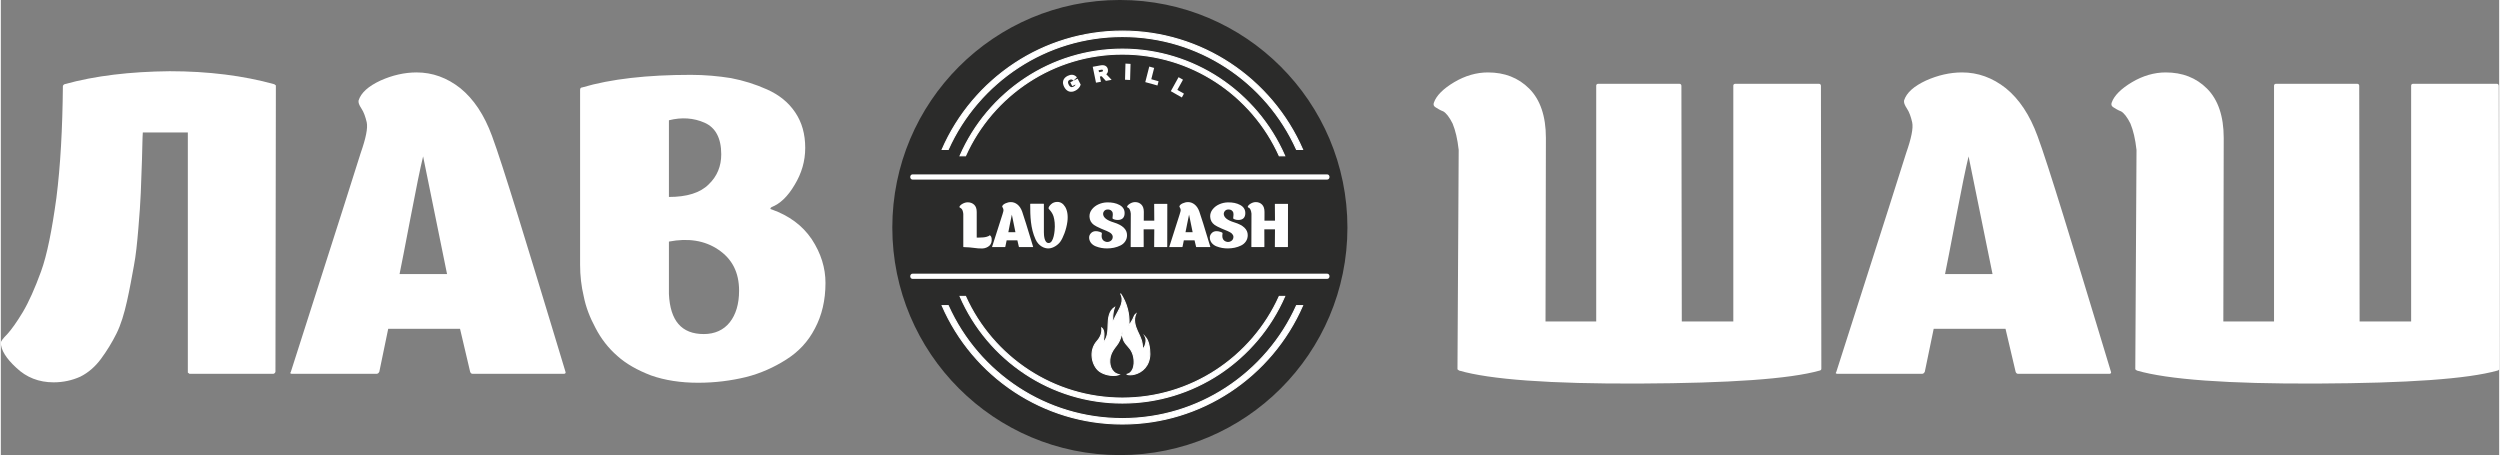
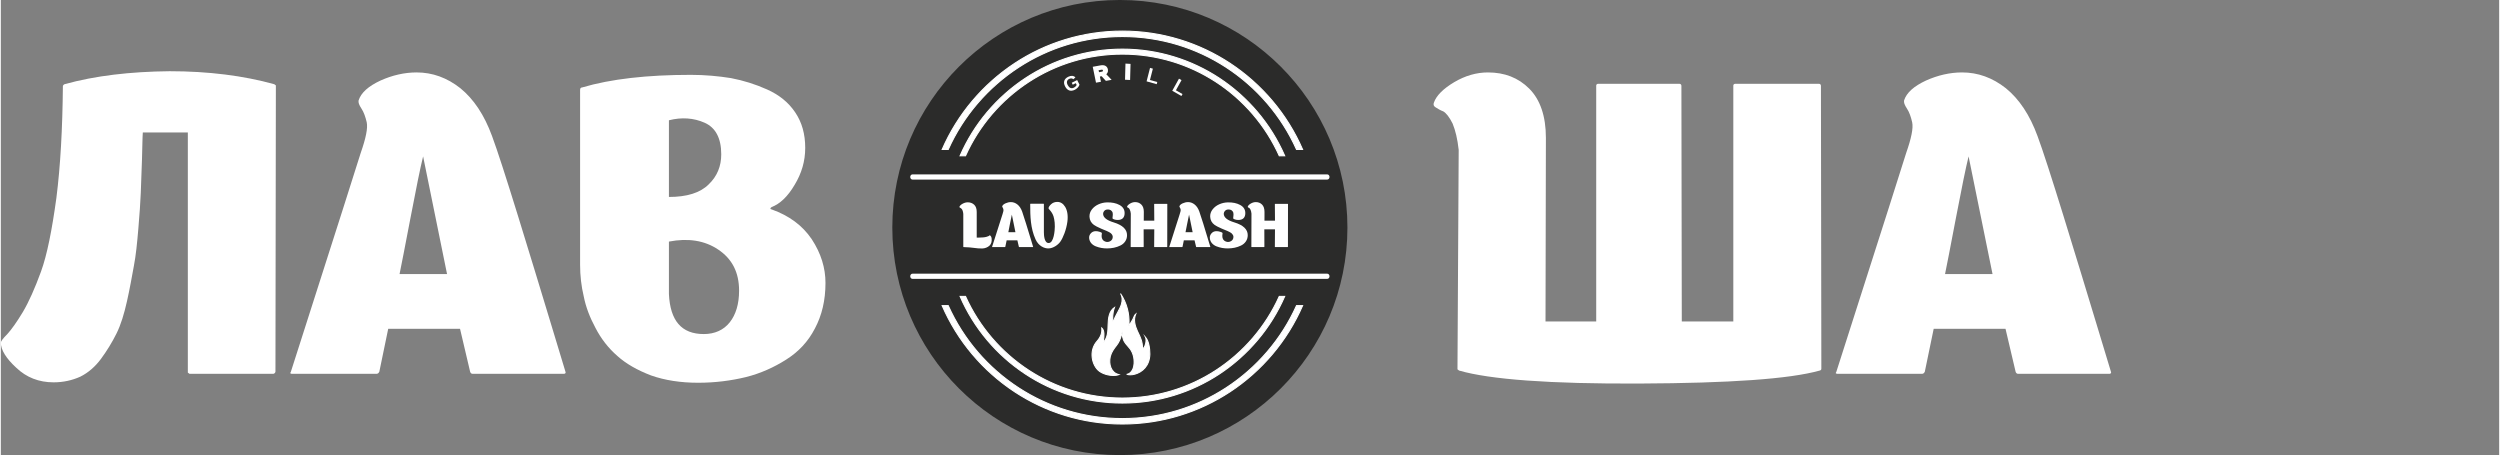
<svg xmlns="http://www.w3.org/2000/svg" xml:space="preserve" width="802px" height="146px" style="shape-rendering:geometricPrecision; text-rendering:geometricPrecision; image-rendering:optimizeQuality; fill-rule:evenodd; clip-rule:evenodd" viewBox="0 0 783.02 142.64">
  <rect x="0" y="0" width="783.02" height="142.64" fill="#808080" stroke="none" />
  <defs>
    <style type="text/css">  .str0 {stroke:#2B2B2A;stroke-width:1.03;stroke-miterlimit:22.926} .fil0 {fill:#2B2B2A} .fil1 {fill:white;fill-rule:nonzero} .fil2 {fill:white;fill-rule:nonzero}  </style>
  </defs>
  <g id="Слой_x0020_1">
    <path class="fil0 str0" d="M350.72 0.51c39.11,0 70.81,31.7 70.81,70.81 0,39.11 -31.7,70.8 -70.81,70.8 -39.1,0 -70.8,-31.69 -70.8,-70.8 0,-39.11 31.7,-70.81 70.8,-70.81z" />
    <path class="fil1" d="M302.34 48.83c8.44,-18.76 27.29,-31.87 49.17,-31.87 21.88,0 40.73,13.11 49.17,31.87l1.7 0c-8.54,-19.64 -28.14,-33.43 -50.87,-33.43 -22.73,0 -42.33,13.79 -50.87,33.43l1.7 0zm98.34 44.06c-8.44,18.76 -27.29,31.86 -49.17,31.86 -21.88,0 -40.73,-13.1 -49.17,-31.86l-1.7 0c8.54,19.64 28.11,33.43 50.87,33.43 22.73,0 42.33,-13.79 50.87,-33.43l-1.7 0zm-103.75 -46.03c9.36,-20.84 30.32,-35.41 54.58,-35.41 24.26,0 45.23,14.54 54.58,35.41l1.91 0c-9.5,-21.83 -31.24,-37.11 -56.49,-37.11 -25.25,0 -46.99,15.28 -56.48,37.11l1.9 0zm109.16 48.92c-9.35,20.84 -30.32,35.41 -54.58,35.41 -24.26,0 -45.22,-14.54 -54.58,-35.41l-1.9 0c9.46,21.82 31.23,37.11 56.48,37.11 25.25,0 46.99,-15.29 56.49,-37.11l-1.91 0z" />
    <path class="fil1" d="M302.24 48.66c4.3,-9.51 11.28,-17.58 19.97,-23.21 8.44,-5.47 18.51,-8.65 29.3,-8.65 10.8,0 20.86,3.18 29.3,8.65 8.7,5.63 15.68,13.7 19.98,23.21l1.34 0c-4.34,-9.84 -11.46,-18.2 -20.37,-24.05 -8.7,-5.71 -19.09,-9.04 -30.25,-9.04 -11.15,0 -21.55,3.33 -30.25,9.04 -8.9,5.85 -16.03,14.21 -20.36,24.05l1.34 0zm20.15 -22.93c-8.67,5.62 -15.62,13.67 -19.89,23.17l-0.05 0.1 -2.06 0 0.1 -0.24c4.35,-10 11.56,-18.49 20.59,-24.43 8.75,-5.75 19.21,-9.1 30.43,-9.1 11.22,0 21.68,3.35 30.44,9.1 9.02,5.94 16.24,14.43 20.59,24.43l0.1 0.24 -2.07 0 -0.04 -0.1c-4.27,-9.5 -11.23,-17.55 -19.9,-23.17 -8.39,-5.44 -18.39,-8.6 -29.12,-8.6 -10.73,0 -20.73,3.16 -29.12,8.6zm78.4 67.33c-4.3,9.51 -11.28,17.57 -19.98,23.21 -8.44,5.47 -18.5,8.65 -29.3,8.65 -10.79,0 -20.86,-3.18 -29.3,-8.65 -8.69,-5.64 -15.67,-13.7 -19.97,-23.21l-1.34 0c4.33,9.84 11.45,18.2 20.36,24.05 8.69,5.72 19.09,9.04 30.25,9.04 11.16,0 21.55,-3.33 30.25,-9.04 8.91,-5.86 16.03,-14.21 20.37,-24.05l-1.34 0zm-20.16 22.93c8.67,-5.62 15.63,-13.67 19.9,-23.17l0.04 -0.1 2.07 0 -0.1 0.23c-4.35,10.01 -11.57,18.5 -20.59,24.44 -8.76,5.75 -19.22,9.1 -30.44,9.1 -11.23,0 -21.69,-3.35 -30.43,-9.1 -9.04,-5.93 -16.24,-14.43 -20.59,-24.44l-0.1 -0.23 2.06 0 0.05 0.1c4.27,9.5 11.22,17.55 19.89,23.17 8.39,5.44 18.39,8.6 29.12,8.6 10.73,0 20.73,-3.16 29.12,-8.6zm-83.81 -69.3c4.77,-10.57 12.53,-19.53 22.18,-25.79 9.37,-6.08 20.54,-9.62 32.51,-9.62 11.98,0 23.16,3.54 32.54,9.62 9.64,6.26 17.38,15.21 22.15,25.79l1.54 0c-4.82,-10.95 -12.73,-20.24 -22.63,-26.74 -9.66,-6.34 -21.2,-10.04 -33.6,-10.04 -12.39,0 -23.94,3.7 -33.6,10.04 -9.89,6.51 -17.81,15.79 -22.63,26.74l1.54 0zm22.36 -25.51c-9.63,6.25 -17.36,15.19 -22.1,25.74l-0.04 0.1 -2.27 0 0.1 -0.23c4.84,-11.11 12.84,-20.53 22.86,-27.12 9.71,-6.38 21.32,-10.09 33.78,-10.09 12.46,0 24.07,3.71 33.79,10.09 10.02,6.59 18.02,16.01 22.85,27.12l0.1 0.23 -2.27 0 -0.04 -0.1c-4.74,-10.56 -12.46,-19.5 -22.08,-25.74 -9.32,-6.05 -20.44,-9.56 -32.35,-9.56 -11.9,0 -23.01,3.51 -32.33,9.56zm87.02 74.77c-4.77,10.57 -12.52,19.53 -22.17,25.79 -9.38,6.08 -20.55,9.62 -32.52,9.62 -11.98,0 -23.15,-3.54 -32.53,-9.62 -9.64,-6.26 -17.39,-15.21 -22.16,-25.79l-1.54 0c4.8,10.94 12.71,20.23 22.61,26.73 9.66,6.35 21.22,10.05 33.62,10.05 12.4,0 23.94,-3.7 33.6,-10.04 9.9,-6.51 17.81,-15.79 22.63,-26.74l-1.54 0zm-22.35 25.51c9.62,-6.25 17.35,-15.19 22.09,-25.75l0.04 -0.1 2.27 0 -0.1 0.24c-4.83,11.11 -12.83,20.53 -22.85,27.11 -9.72,6.38 -21.33,10.1 -33.79,10.1 -12.46,0 -24.09,-3.72 -33.81,-10.1 -10.02,-6.58 -18.01,-16 -22.83,-27.11l-0.1 -0.24 2.27 0 0.04 0.1c4.74,10.57 12.46,19.51 22.08,25.75 9.33,6.05 20.44,9.56 32.35,9.56 11.91,0 23.01,-3.51 32.34,-9.56z" />
    <path class="fil1" d="M285.71 56.28c-0.38,0 -0.69,-0.37 -0.69,-0.81 0,-0.45 0.31,-0.81 0.69,-0.81l130.02 0c0.39,0 0.7,0.36 0.7,0.81 0,0.44 -0.31,0.81 -0.7,0.81l-130.02 0z" />
    <path class="fil1" d="M285.71 87.4c-0.38,0 -0.69,-0.36 -0.69,-0.81 0,-0.44 0.31,-0.81 0.69,-0.81l130.02 0c0.39,0 0.7,0.37 0.7,0.81 0,0.45 -0.31,0.81 -0.7,0.81l-130.02 0z" />
    <path class="fil1" d="M349.21 117.66c0.42,-0.02 0.82,-0.11 1.21,-0.26 -2.56,-0.55 -3.25,-3.4 -2.69,-5.7 0.31,-1.28 1.12,-2.42 1.92,-3.42 1.16,-1.45 1.5,-3 1.91,-4.76 -0.19,1.28 -0.02,2.61 0.68,3.72 0.48,0.76 1.16,1.37 1.69,2.1 1,1.35 1.35,3.01 1.24,4.68 -0.16,2.6 -1.88,3.44 -2.34,3.27 2.09,0.78 7.21,-0.86 7.29,-6.31 0.02,-1.63 -0.29,-4.06 -1.37,-5.28 0.44,0.84 0.04,3.18 -0.93,3.66 0.06,-2.4 -0.81,-3.9 -1.6,-5.58 -0.76,-1.65 -1.28,-3.55 -0.54,-5.3 -0.46,0.38 -0.62,1.12 -0.9,1.63 -0.38,0.68 -0.79,1.35 -1.24,1.98 0.31,-3.53 -0.64,-7.15 -2.63,-10.08 0.65,0.96 0.65,2.23 0.31,3.34 -0.33,1.11 -0.95,2.1 -1.49,3.13 -0.54,1.02 -1.05,1.91 -1.02,3.07 -0.4,-1.7 -0.29,-3.51 0.31,-5.15 -1.66,1.09 -1.95,3.38 -1.98,5.37 -0.04,1.99 -0.1,4.23 -1.56,5.58 0.36,-2.06 0.44,-3.85 -0.43,-4.53 0.19,1.53 -0.42,2.93 -1.44,4.09 -2.57,2.89 -1.74,7.11 0.25,9.06 1.22,1.19 3.51,1.82 5.35,1.69z" />
    <path class="fil1" d="M349.2 117.5c0.2,-0.02 0.4,-0.04 0.6,-0.09l0.04 0c-1.02,-0.39 -1.7,-1.17 -2.08,-2.11 -0.42,-1.06 -0.48,-2.32 -0.23,-3.47l0.04 -0.16c0.16,-0.67 0.45,-1.29 0.79,-1.87 0.35,-0.58 0.76,-1.12 1.16,-1.62 1.11,-1.4 1.46,-2.9 1.85,-4.6l0.02 -0.1 0.33 0.06c-0.1,0.65 -0.1,1.32 0.02,1.95 0.11,0.58 0.32,1.15 0.64,1.66 0.27,0.43 0.61,0.81 0.94,1.19 0.26,0.29 0.51,0.58 0.74,0.9 0.5,0.67 0.84,1.41 1.05,2.19 0.22,0.84 0.29,1.72 0.23,2.61 -0.03,0.57 -0.15,1.06 -0.3,1.48 -0.27,0.71 -0.67,1.2 -1.05,1.51 -0.13,0.11 -0.26,0.19 -0.39,0.26 0.11,0.01 0.22,0.01 0.33,0.01 0.93,0.02 2.07,-0.27 3.1,-0.9 1.04,-0.64 1.97,-1.62 2.49,-3.01 0.26,-0.7 0.42,-1.5 0.43,-2.41 0.02,-0.91 -0.08,-2.06 -0.35,-3.11 -0.13,-0.5 -0.29,-0.97 -0.51,-1.37 0.01,0.37 -0.02,0.79 -0.11,1.2 -0.18,0.79 -0.54,1.53 -1.07,1.8l-0.26 0.14 0.01 -0.28c0.04,-2.09 -0.62,-3.49 -1.32,-4.94l-0.27 -0.57c-0.39,-0.84 -0.71,-1.74 -0.85,-2.66 -0.08,-0.54 -0.09,-1.09 -0.01,-1.63l-0.03 0.07c-0.08,0.2 -0.16,0.39 -0.26,0.56 -0.18,0.34 -0.38,0.68 -0.59,1.01 -0.2,0.33 -0.42,0.66 -0.66,0.99l-0.35 0.5 0.05 -0.61c0.15,-1.75 0,-3.52 -0.45,-5.21 -0.3,-1.19 -0.75,-2.34 -1.33,-3.42l0 0.05c0.06,0.63 -0.03,1.29 -0.21,1.9 -0.26,0.87 -0.7,1.67 -1.13,2.46l-0.47 0.87c-0.49,0.93 -0.93,1.77 -0.9,2.82l0.05 1.62 -0.38 -1.58c-0.2,-0.86 -0.28,-1.76 -0.23,-2.65 0.04,-0.7 0.17,-1.39 0.37,-2.07 -0.54,0.51 -0.89,1.18 -1.11,1.93 -0.28,0.94 -0.36,1.99 -0.38,2.97 -0.01,1 -0.04,2.07 -0.24,3.06 -0.21,1.01 -0.6,1.94 -1.36,2.64l-0.36 0.34 0.08 -0.49c0.17,-1.02 0.28,-1.97 0.24,-2.74 -0.03,-0.51 -0.13,-0.95 -0.31,-1.27 0.01,0.58 -0.09,1.14 -0.28,1.67 -0.26,0.74 -0.69,1.42 -1.24,2.04 -1.15,1.3 -1.6,2.87 -1.56,4.38 0.05,1.76 0.77,3.43 1.81,4.45 0.57,0.56 1.39,0.99 2.28,1.27 0.96,0.31 2.01,0.44 2.94,0.38zm0.67 0.24c-0.21,0.05 -0.43,0.07 -0.65,0.09 -0.97,0.07 -2.06,-0.07 -3.06,-0.39 -0.94,-0.3 -1.8,-0.75 -2.41,-1.35 -1.1,-1.08 -1.86,-2.83 -1.91,-4.68 -0.05,-1.58 0.42,-3.24 1.64,-4.61 0.52,-0.59 0.93,-1.24 1.18,-1.93 0.22,-0.64 0.31,-1.32 0.22,-2.03l-0.05 -0.41 0.32 0.26c0.48,0.37 0.69,1.03 0.74,1.87 0.04,0.66 -0.03,1.44 -0.16,2.27 0.47,-0.58 0.74,-1.3 0.9,-2.06 0.2,-0.97 0.22,-2.02 0.24,-3 0.02,-1.01 0.1,-2.1 0.39,-3.07 0.29,-0.99 0.8,-1.87 1.67,-2.44l0.42 -0.27 -0.17 0.47c-0.3,0.8 -0.47,1.65 -0.52,2.5 -0.03,0.48 -0.02,0.96 0.03,1.44 0.17,-0.63 0.47,-1.21 0.8,-1.83l0.47 -0.87c0.42,-0.78 0.85,-1.56 1.1,-2.4 0.17,-0.57 0.25,-1.18 0.2,-1.77 -0.05,-0.51 -0.2,-1 -0.49,-1.43l0.28 -0.18c1,1.47 1.75,3.13 2.2,4.86 0.4,1.54 0.57,3.13 0.5,4.71l0.3 -0.47c0.2,-0.32 0.4,-0.65 0.58,-0.99 0.09,-0.16 0.16,-0.34 0.24,-0.53 0.17,-0.42 0.36,-0.87 0.7,-1.15l0.52 -0.42 -0.26 0.62c-0.35,0.84 -0.41,1.72 -0.28,2.59 0.13,0.88 0.45,1.75 0.82,2.57l0.27 0.57c0.68,1.41 1.33,2.77 1.35,4.75 0.31,-0.3 0.53,-0.83 0.66,-1.4 0.16,-0.71 0.15,-1.45 -0.04,-1.84l-0.58 -1.15 0.84 0.95c0.5,0.55 0.83,1.34 1.05,2.19 0.28,1.08 0.38,2.27 0.37,3.2 -0.02,0.96 -0.18,1.8 -0.46,2.53 -0.54,1.47 -1.53,2.5 -2.62,3.17 -1.1,0.67 -2.3,0.97 -3.28,0.96 -0.44,-0.01 -0.83,-0.07 -1.15,-0.19l-0.01 -0.01 0.12 -0.31 0.05 0.01c0.19,0.01 0.5,-0.1 0.84,-0.37 0.35,-0.28 0.7,-0.72 0.95,-1.37 0.14,-0.39 0.24,-0.85 0.28,-1.38 0.05,-0.85 -0.01,-1.7 -0.23,-2.5 -0.19,-0.75 -0.52,-1.45 -0.98,-2.09 -0.22,-0.29 -0.48,-0.58 -0.73,-0.87 -0.34,-0.39 -0.69,-0.78 -0.97,-1.23 -0.35,-0.55 -0.57,-1.15 -0.69,-1.78 -0.03,-0.15 -0.05,-0.31 -0.06,-0.46 -0.32,1.17 -0.74,2.26 -1.57,3.3 -0.39,0.49 -0.79,1.02 -1.13,1.58 -0.33,0.56 -0.61,1.15 -0.76,1.77l-0.03 0.16c-0.24,1.09 -0.19,2.28 0.21,3.28 0.4,0.97 1.14,1.76 2.29,2.04l0.63 0.14 -0.51 0.2c-0.2,0.08 -0.4,0.14 -0.61,0.18z" />
    <path class="fil1" d="M336.27 27.49c0.21,-0.11 0.41,-0.24 0.57,-0.4 0.17,-0.16 0.28,-0.32 0.34,-0.47l-0.28 -0.55 -0.95 0.48 -0.31 -0.62 1.7 -0.84 0.74 1.46c-0.1,0.31 -0.28,0.61 -0.55,0.9 -0.27,0.28 -0.59,0.52 -0.95,0.7 -0.63,0.31 -1.21,0.37 -1.74,0.19 -0.52,-0.19 -0.95,-0.61 -1.28,-1.27 -0.34,-0.65 -0.42,-1.23 -0.25,-1.75 0.16,-0.51 0.57,-0.93 1.21,-1.25 0.92,-0.45 1.67,-0.39 2.27,0.17l-0.63 0.6c-0.18,-0.16 -0.39,-0.25 -0.62,-0.27 -0.22,-0.01 -0.45,0.04 -0.69,0.15 -0.38,0.19 -0.61,0.45 -0.69,0.79 -0.08,0.33 -0.01,0.72 0.22,1.16 0.23,0.44 0.51,0.74 0.84,0.88 0.33,0.14 0.68,0.12 1.05,-0.06z" />
-     <path class="fil1" d="M336.12 27.19c0.1,-0.05 0.19,-0.1 0.26,-0.15 0.08,-0.06 0.16,-0.12 0.23,-0.19 0.07,-0.07 0.12,-0.13 0.17,-0.2l0.03 -0.03 -0.06 -0.1 -0.95 0.47 -0.62 -1.2 2.3 -1.14 0.96 1.86 -0.04 0.13c-0.06,0.19 -0.14,0.37 -0.24,0.54 -0.11,0.17 -0.24,0.34 -0.39,0.5 -0.14,0.16 -0.31,0.3 -0.48,0.43 -0.17,0.12 -0.36,0.24 -0.56,0.33 -0.35,0.18 -0.69,0.28 -1.02,0.32 -0.34,0.04 -0.67,0 -0.98,-0.11 -0.3,-0.11 -0.58,-0.29 -0.83,-0.53 -0.25,-0.24 -0.46,-0.54 -0.64,-0.89 -0.18,-0.36 -0.3,-0.71 -0.35,-1.03 -0.05,-0.35 -0.02,-0.67 0.08,-0.98 0.1,-0.31 0.27,-0.58 0.5,-0.83 0.23,-0.24 0.53,-0.44 0.88,-0.62 0.51,-0.25 0.99,-0.36 1.43,-0.33 0.46,0.03 0.86,0.22 1.22,0.55l0.26 0.25 -1.11 1.05 -0.23 -0.2c-0.07,-0.05 -0.13,-0.1 -0.21,-0.13 -0.06,-0.03 -0.13,-0.05 -0.21,-0.05 -0.08,-0.01 -0.17,0 -0.25,0.02 -0.09,0.01 -0.18,0.05 -0.27,0.09 -0.15,0.08 -0.27,0.16 -0.36,0.26 -0.08,0.09 -0.13,0.19 -0.15,0.3 -0.03,0.13 -0.03,0.26 -0.01,0.41 0.04,0.16 0.1,0.34 0.2,0.52 0.09,0.2 0.2,0.36 0.32,0.48 0.11,0.11 0.22,0.2 0.35,0.25 0.12,0.05 0.24,0.08 0.36,0.07 0.13,-0.01 0.27,-0.05 0.41,-0.12zm0.65 0.39c-0.12,0.08 -0.23,0.15 -0.35,0.21 -0.22,0.11 -0.45,0.17 -0.67,0.18 -0.23,0.02 -0.45,-0.02 -0.66,-0.11 -0.21,-0.09 -0.4,-0.23 -0.57,-0.41 -0.16,-0.17 -0.31,-0.38 -0.44,-0.63 -0.12,-0.25 -0.21,-0.49 -0.25,-0.71 -0.05,-0.24 -0.05,-0.47 0,-0.68 0.06,-0.22 0.16,-0.42 0.31,-0.59 0.15,-0.16 0.34,-0.3 0.56,-0.42 0.15,-0.07 0.29,-0.12 0.43,-0.15 0.15,-0.03 0.29,-0.04 0.44,-0.03 0.15,0.01 0.29,0.05 0.43,0.11l0.13 0.06 0.15 -0.14c-0.17,-0.09 -0.34,-0.15 -0.53,-0.16 -0.32,-0.03 -0.68,0.06 -1.08,0.26 -0.29,0.14 -0.52,0.31 -0.7,0.49 -0.16,0.17 -0.28,0.36 -0.35,0.56 -0.06,0.21 -0.08,0.44 -0.04,0.68 0.03,0.26 0.13,0.53 0.27,0.82 0.15,0.3 0.32,0.54 0.51,0.72 0.18,0.18 0.38,0.3 0.6,0.38 0.21,0.08 0.44,0.1 0.68,0.08 0.25,-0.03 0.51,-0.11 0.79,-0.25 0.17,-0.08 0.32,-0.18 0.46,-0.28 0.15,-0.11 0.28,-0.22 0.4,-0.35 0.12,-0.13 0.22,-0.26 0.29,-0.38 0.06,-0.09 0.1,-0.18 0.14,-0.27l-0.53 -1.03 -1.1 0.54 0.01 0.02 0.95 -0.47 0.5 0.97 -0.06 0.14c-0.04,0.1 -0.09,0.21 -0.17,0.31 -0.06,0.09 -0.15,0.18 -0.25,0.28 -0.09,0.09 -0.19,0.18 -0.3,0.25z" />
    <path class="fil1" d="M346.46 24.99l-1.34 -1.46 -1.05 0.19 0.33 1.64 -0.9 0.16 -0.88 -4.32 2.15 -0.39c0.51,-0.09 0.93,-0.06 1.25,0.12 0.33,0.17 0.53,0.46 0.62,0.88 0.06,0.3 0.03,0.58 -0.1,0.83 -0.12,0.25 -0.33,0.44 -0.6,0.56l1.53 1.6 -1.01 0.19zm-0.72 -2.98c-0.09,-0.42 -0.4,-0.58 -0.92,-0.48l-1.16 0.21 0.26 1.28 1.18 -0.22c0.26,-0.04 0.43,-0.13 0.54,-0.27 0.11,-0.14 0.14,-0.31 0.1,-0.52z" />
    <path class="fil1" d="M346.21 25.21l-1.21 -1.32 -0.54 0.1 0.34 1.64 -1.56 0.28 -1.02 -4.98 2.49 -0.45c0.28,-0.05 0.55,-0.07 0.78,-0.04 0.26,0.02 0.49,0.08 0.69,0.19 0.42,0.22 0.68,0.59 0.79,1.11 0.03,0.19 0.04,0.37 0.02,0.54 -0.02,0.18 -0.07,0.35 -0.15,0.51 -0.08,0.16 -0.19,0.3 -0.32,0.42l-0.06 0.05 1.68 1.76 -1.8 0.33 -0.13 -0.14zm-0.84 -1.91l1.21 1.33 0.22 -0.04 -1.44 -1.5 0.03 -0.02c-0.07,0.03 -0.15,0.05 -0.23,0.06l-1.5 0.27 -0.39 -1.93 1.49 -0.27c0.34,-0.06 0.62,-0.03 0.84,0.08 0.24,0.13 0.4,0.35 0.47,0.66 0.02,0.15 0.03,0.29 0,0.42 -0.02,0.13 -0.08,0.26 -0.16,0.37 -0.08,0.09 -0.17,0.17 -0.28,0.24l0.17 -0.08c0.11,-0.04 0.2,-0.1 0.27,-0.17 0.07,-0.07 0.13,-0.14 0.17,-0.23 0.05,-0.09 0.07,-0.19 0.09,-0.28 0.01,-0.11 0,-0.22 -0.02,-0.34 -0.06,-0.31 -0.21,-0.52 -0.44,-0.65 -0.13,-0.06 -0.27,-0.1 -0.44,-0.12 -0.18,-0.02 -0.38,0 -0.6,0.04l-1.82 0.33 0.75 3.67 0.25 -0.05 -0.34 -1.64 1.58 -0.28 0.12 0.13zm0.04 -1.23c-0.02,-0.1 -0.06,-0.16 -0.12,-0.2 -0.09,-0.04 -0.23,-0.05 -0.41,-0.01l-0.82 0.15 0.13 0.62 0.85 -0.16c0.09,-0.01 0.17,-0.04 0.23,-0.07 0.05,-0.02 0.08,-0.05 0.11,-0.08 0.02,-0.03 0.03,-0.05 0.04,-0.09 0,-0.04 0,-0.09 -0.01,-0.16z" />
    <polygon class="fil1" points="352.69,24.67 352.81,20.28 353.73,20.33 353.6,24.72 " />
    <path class="fil1" d="M352.35 24.66l0.13 -4.73 1.59 0.09 -0.14 5.05 -1.59 -0.08 0.01 -0.33zm0.78 -4.02l-0.1 3.72 0.25 0.01 0.1 -3.72 -0.25 -0.01z" />
    <polygon class="fil1" points="359.1,25.5 360.18,21.27 361.07,21.52 360.16,25.07 362.45,25.7 362.27,26.39 " />
-     <path class="fil1" d="M358.77 25.42l1.17 -4.56 1.53 0.43 -0.9 3.54 2.28 0.64 -0.34 1.33 -3.82 -1.06 0.08 -0.32zm1.65 -3.73l-0.92 3.58 2.53 0.7 0.01 -0.03 -2.28 -0.64 0.9 -3.55 -0.24 -0.06z" />
    <polygon class="fil1" points="367.14,28.45 369.25,24.65 370.05,25.11 368.29,28.3 370.36,29.48 370.02,30.09 " />
-     <path class="fil1" d="M366.85 28.29l2.27 -4.1 1.39 0.79 -1.77 3.19 2.07 1.18 -0.66 1.2 -3.46 -1.97 0.16 -0.29zm2.53 -3.19l-1.78 3.22 2.29 1.31 0.02 -0.03 -2.07 -1.18 1.76 -3.19 -0.22 -0.13z" />
-     <path class="fil1" d="M403.34 63.89c0,0 0.03,0.02 0.08,0.05 0,0.02 0,0.03 0,0.04l-0.02 13.36c-0.01,0.05 -0.04,0.09 -0.09,0.1l-3.93 0c0,0 -0.03,-0.02 -0.08,-0.06 0,-0.01 0,-0.02 0,-0.04l0.04 -5.46 -3.34 0 0.02 5.46c-0.02,0.05 -0.05,0.09 -0.1,0.1l-3.91 0c0,0 -0.02,-0.02 -0.07,-0.06 0,-0.01 0,-0.02 0,-0.04 0.02,-6.9 0.03,-10.37 0.03,-10.38 -0.05,-0.5 -0.15,-0.91 -0.29,-1.22 -0.15,-0.31 -0.29,-0.5 -0.44,-0.57 -0.14,-0.07 -0.26,-0.13 -0.35,-0.19 -0.09,-0.06 -0.11,-0.14 -0.07,-0.24 0.11,-0.33 0.43,-0.64 0.94,-0.95 0.52,-0.3 1.05,-0.45 1.58,-0.45 0.77,0 1.42,0.25 1.94,0.77 0.51,0.51 0.77,1.27 0.77,2.28 0,0.18 0,0.61 0,1.29 -0.01,0.69 -0.01,1.17 -0.01,1.47l3.3 0 -0.04 -5.17c0.01,-0.05 0.04,-0.08 0.1,-0.09l3.94 0zm-16.72 5.82c2.79,0.85 4.18,2.18 4.18,3.99 0,0.75 -0.2,1.4 -0.58,1.96 -0.39,0.57 -0.9,1 -1.53,1.3 -0.63,0.31 -1.3,0.53 -1.99,0.68 -0.7,0.14 -1.42,0.22 -2.17,0.22 -0.59,0 -1.18,-0.05 -1.77,-0.15 -0.59,-0.11 -1.17,-0.27 -1.76,-0.5 -0.58,-0.23 -1.06,-0.57 -1.44,-1.01 -0.38,-0.45 -0.59,-0.98 -0.64,-1.59 -0.04,-0.56 0.14,-1.06 0.54,-1.5 0.39,-0.44 0.91,-0.66 1.54,-0.66 0.37,0 0.76,0.06 1.16,0.19 0.41,0.12 0.65,0.24 0.72,0.34 0.03,0.07 0.04,0.14 0.03,0.21 0,0.06 -0.02,0.17 -0.05,0.34 -0.02,0.16 -0.03,0.31 -0.03,0.44 0.01,0.86 0.37,1.43 1.08,1.72 0.61,0.24 1.17,0.19 1.71,-0.15 0.45,-0.29 0.69,-0.72 0.7,-1.29 0,-0.21 -0.06,-0.42 -0.16,-0.61 -0.11,-0.19 -0.24,-0.35 -0.38,-0.48 -0.15,-0.13 -0.36,-0.28 -0.64,-0.43 -0.28,-0.15 -0.52,-0.27 -0.74,-0.36 -0.21,-0.09 -0.51,-0.21 -0.88,-0.36 -0.37,-0.15 -0.66,-0.27 -0.86,-0.36 -1.12,-0.49 -1.86,-0.88 -2.24,-1.16 -0.88,-0.64 -1.34,-1.5 -1.39,-2.56 -0.04,-0.85 0.22,-1.62 0.77,-2.32 0.55,-0.69 1.24,-1.22 2.09,-1.59 0.84,-0.37 1.71,-0.56 2.61,-0.59 1.58,-0.04 2.9,0.24 3.95,0.82 1.06,0.58 1.59,1.42 1.59,2.52 0.01,0.67 -0.16,1.2 -0.52,1.59 -0.36,0.38 -0.91,0.58 -1.65,0.58 -0.39,0 -0.74,-0.05 -1.06,-0.16 -0.31,-0.1 -0.5,-0.2 -0.55,-0.3 -0.01,-0.09 -0.02,-0.17 -0.01,-0.25 0.01,-0.09 0.02,-0.24 0.05,-0.46 0.02,-0.22 0.04,-0.4 0.04,-0.52 0.02,-0.4 -0.06,-0.73 -0.26,-1 -0.2,-0.27 -0.44,-0.45 -0.73,-0.52 -0.29,-0.08 -0.59,-0.1 -0.89,-0.06 -0.31,0.04 -0.57,0.18 -0.8,0.42 -0.23,0.24 -0.35,0.54 -0.38,0.89 0,1.15 1.11,2.06 3.34,2.73zm-15.32 3.06l2.23 0 -1.12 -5.5c-0.13,0.53 -0.33,1.49 -0.59,2.87 -0.27,1.39 -0.44,2.26 -0.52,2.63zm7.77 4.57c0.01,0.05 -0.01,0.09 -0.06,0.1l-4.29 0c-0.06,0 -0.1,-0.03 -0.11,-0.1l-0.48 -2.01 -3.36 0 -0.41 2.01c-0.02,0.03 -0.03,0.05 -0.05,0.07 -0.02,0.02 -0.04,0.03 -0.07,0.03l-3.98 0c0,0 -0.02,-0.01 -0.06,-0.02 -0.01,-0.01 -0.01,-0.04 0.02,-0.08 2.17,-6.8 3.26,-10.21 3.26,-10.22 0.24,-0.7 0.34,-1.18 0.29,-1.44 -0.05,-0.26 -0.13,-0.47 -0.25,-0.64 -0.11,-0.17 -0.16,-0.3 -0.13,-0.39 0.11,-0.36 0.45,-0.66 1.01,-0.92 0.57,-0.26 1.13,-0.39 1.7,-0.39 0.74,0 1.42,0.25 2.05,0.75 0.63,0.5 1.13,1.24 1.48,2.23 0.24,0.65 0.65,1.91 1.22,3.74 0.57,1.85 1.08,3.52 1.53,5.03l0.69 2.25zm-13.55 -13.45c0,0 0.02,0.02 0.07,0.05 0,0.02 0,0.03 0,0.04l-0.02 13.36c-0.01,0.05 -0.04,0.09 -0.09,0.1l-3.93 0c0,0 -0.03,-0.02 -0.08,-0.06 0,-0.01 0,-0.02 0,-0.04l0.04 -5.46 -3.34 0 0.02 5.46c-0.01,0.05 -0.04,0.09 -0.09,0.1l-3.92 0c0,0 -0.02,-0.02 -0.07,-0.06 0,-0.01 0,-0.02 0,-0.04 0.03,-6.9 0.04,-10.37 0.04,-10.38 -0.05,-0.5 -0.15,-0.91 -0.3,-1.22 -0.14,-0.31 -0.29,-0.5 -0.43,-0.57 -0.15,-0.07 -0.27,-0.13 -0.35,-0.19 -0.09,-0.06 -0.12,-0.14 -0.08,-0.24 0.11,-0.33 0.43,-0.64 0.95,-0.95 0.52,-0.3 1.04,-0.45 1.57,-0.45 0.77,0 1.42,0.25 1.94,0.77 0.52,0.51 0.78,1.27 0.78,2.28 0,0.18 0,0.61 -0.01,1.29 -0.01,0.69 -0.01,1.17 -0.01,1.47l3.3 0 -0.04 -5.17c0.01,-0.05 0.05,-0.08 0.1,-0.09l3.95 0zm-16.72 5.82c2.78,0.85 4.17,2.18 4.17,3.99 0,0.75 -0.19,1.4 -0.58,1.96 -0.38,0.57 -0.89,1 -1.53,1.3 -0.63,0.31 -1.29,0.53 -1.99,0.68 -0.69,0.14 -1.42,0.22 -2.16,0.22 -0.6,0 -1.19,-0.05 -1.78,-0.15 -0.58,-0.11 -1.17,-0.27 -1.75,-0.5 -0.59,-0.23 -1.07,-0.57 -1.45,-1.01 -0.37,-0.45 -0.59,-0.98 -0.64,-1.59 -0.04,-0.56 0.14,-1.06 0.54,-1.5 0.4,-0.44 0.91,-0.66 1.55,-0.66 0.36,0 0.75,0.06 1.15,0.19 0.41,0.12 0.65,0.24 0.72,0.34 0.03,0.07 0.04,0.14 0.03,0.21 0,0.06 -0.02,0.17 -0.04,0.34 -0.03,0.16 -0.04,0.31 -0.04,0.44 0.01,0.86 0.37,1.43 1.08,1.72 0.61,0.24 1.18,0.19 1.71,-0.15 0.45,-0.29 0.69,-0.72 0.7,-1.29 0,-0.21 -0.05,-0.42 -0.16,-0.61 -0.11,-0.19 -0.23,-0.35 -0.38,-0.48 -0.14,-0.13 -0.36,-0.28 -0.64,-0.43 -0.27,-0.15 -0.52,-0.27 -0.74,-0.36 -0.21,-0.09 -0.5,-0.21 -0.88,-0.36 -0.37,-0.15 -0.66,-0.27 -0.86,-0.36 -1.11,-0.49 -1.86,-0.88 -2.24,-1.16 -0.88,-0.64 -1.34,-1.5 -1.39,-2.56 -0.03,-0.85 0.22,-1.62 0.77,-2.32 0.55,-0.69 1.25,-1.22 2.09,-1.59 0.84,-0.37 1.71,-0.56 2.61,-0.59 1.58,-0.04 2.9,0.24 3.96,0.82 1.05,0.58 1.58,1.42 1.58,2.52 0.01,0.67 -0.16,1.2 -0.52,1.59 -0.36,0.38 -0.91,0.58 -1.64,0.58 -0.39,0 -0.75,-0.05 -1.07,-0.16 -0.31,-0.1 -0.49,-0.2 -0.55,-0.3 -0.01,-0.09 -0.01,-0.17 -0.01,-0.25 0.01,-0.09 0.03,-0.24 0.05,-0.46 0.03,-0.22 0.04,-0.4 0.04,-0.52 0.03,-0.4 -0.06,-0.73 -0.26,-1 -0.19,-0.27 -0.44,-0.45 -0.73,-0.52 -0.29,-0.08 -0.59,-0.1 -0.89,-0.06 -0.3,0.04 -0.57,0.18 -0.8,0.42 -0.22,0.24 -0.35,0.54 -0.37,0.89 0,1.15 1.11,2.06 3.34,2.73zm-17.68 -6.43c1,0 1.82,0.51 2.45,1.54 0.63,1.02 0.98,2.61 0.7,4.7 -0.32,2.41 -1.33,5.02 -2.24,6.27 -0.7,0.96 -2.15,2 -3.6,2.07 -1.4,0.06 -3.2,-0.77 -4.14,-2.85 -1.58,-3.5 -1.67,-7.2 -1.67,-11.03 0,-0.02 0.01,-0.05 0.03,-0.07 0.02,-0.03 0.04,-0.05 0.06,-0.06l4.12 0c0.05,0.02 0.08,0.08 0.08,0.15l0 8.77c0,0.91 0.1,3.4 1.5,3.4 1.66,0 1.93,-4.09 1.93,-5.17 0,-0.87 -0.06,-1.64 -0.2,-2.32 -0.13,-0.68 -0.29,-1.2 -0.49,-1.56 -0.2,-0.37 -0.39,-0.68 -0.59,-0.93 -0.19,-0.24 -0.36,-0.44 -0.49,-0.58 -0.13,-0.14 -0.2,-0.25 -0.2,-0.34 0,-0.35 0.27,-0.77 0.8,-1.26 0.53,-0.49 1.18,-0.73 1.95,-0.73zm-15.35 9.49l2.22 0 -1.12 -5.5c-0.13,0.53 -0.32,1.49 -0.59,2.87 -0.26,1.39 -0.43,2.26 -0.51,2.63zm7.76 4.57c0.02,0.05 0,0.09 -0.05,0.1l-4.29 0c-0.07,0 -0.1,-0.03 -0.12,-0.1l-0.47 -2.01 -3.36 0 -0.42 2.01c-0.01,0.03 -0.03,0.05 -0.05,0.07 -0.01,0.02 -0.04,0.03 -0.06,0.03l-3.99 0c0,0 -0.02,-0.01 -0.06,-0.02 -0.01,-0.01 0,-0.04 0.02,-0.08 2.18,-6.8 3.27,-10.21 3.27,-10.22 0.24,-0.7 0.33,-1.18 0.28,-1.44 -0.05,-0.26 -0.13,-0.47 -0.24,-0.64 -0.12,-0.17 -0.16,-0.3 -0.14,-0.39 0.12,-0.36 0.46,-0.66 1.02,-0.92 0.56,-0.26 1.13,-0.39 1.7,-0.39 0.73,0 1.42,0.25 2.05,0.75 0.63,0.5 1.12,1.24 1.48,2.23 0.24,0.65 0.64,1.91 1.21,3.74 0.57,1.85 1.08,3.52 1.54,5.03l0.68 2.25zm-13 -2.62c0.06,0.51 0.03,0.96 -0.1,1.36 -0.14,0.4 -0.34,0.72 -0.62,0.96 -0.28,0.24 -0.61,0.44 -0.99,0.59 -0.38,0.15 -0.78,0.23 -1.21,0.25 -0.43,0.01 -0.87,0 -1.31,-0.04 -2.09,-0.27 -3.61,-0.4 -4.57,-0.4 0,0 -0.03,-0.02 -0.08,-0.06 0,-0.01 0,-0.02 0,-0.04 -0.01,-5.8 -0.01,-9.24 0,-10.3 -0.04,-0.42 -0.11,-0.77 -0.22,-1.05 -0.11,-0.27 -0.22,-0.47 -0.34,-0.57 -0.12,-0.11 -0.24,-0.2 -0.35,-0.26 -0.12,-0.06 -0.2,-0.12 -0.25,-0.16 -0.05,-0.05 -0.06,-0.11 -0.04,-0.2 0.12,-0.33 0.44,-0.64 0.98,-0.94 0.54,-0.3 1.08,-0.45 1.62,-0.45 0.81,0 1.48,0.26 2.02,0.76 0.53,0.51 0.79,1.27 0.79,2.28l0 8.03 0.33 0c0.61,0 1.16,-0.02 1.64,-0.07 0.47,-0.04 0.82,-0.1 1.05,-0.17 0.23,-0.07 0.43,-0.14 0.61,-0.21 0.18,-0.07 0.28,-0.13 0.3,-0.18 0.03,-0.05 0.07,-0.08 0.14,-0.1 0.07,-0.02 0.12,-0.01 0.13,0.05 0.26,0.2 0.42,0.51 0.47,0.92z" />
+     <path class="fil1" d="M403.34 63.89c0,0 0.03,0.02 0.08,0.05 0,0.02 0,0.03 0,0.04l-0.02 13.36c-0.01,0.05 -0.04,0.09 -0.09,0.1l-3.93 0c0,0 -0.03,-0.02 -0.08,-0.06 0,-0.01 0,-0.02 0,-0.04l0.04 -5.46 -3.34 0 0.02 5.46c-0.02,0.05 -0.05,0.09 -0.1,0.1l-3.91 0c0,0 -0.02,-0.02 -0.07,-0.06 0,-0.01 0,-0.02 0,-0.04 0.02,-6.9 0.03,-10.37 0.03,-10.38 -0.05,-0.5 -0.15,-0.91 -0.29,-1.22 -0.15,-0.31 -0.29,-0.5 -0.44,-0.57 -0.14,-0.07 -0.26,-0.13 -0.35,-0.19 -0.09,-0.06 -0.11,-0.14 -0.07,-0.24 0.11,-0.33 0.43,-0.64 0.94,-0.95 0.52,-0.3 1.05,-0.45 1.58,-0.45 0.77,0 1.42,0.25 1.94,0.77 0.51,0.51 0.77,1.27 0.77,2.28 0,0.18 0,0.61 0,1.29 -0.01,0.69 -0.01,1.17 -0.01,1.47l3.3 0 -0.04 -5.17c0.01,-0.05 0.04,-0.08 0.1,-0.09l3.94 0zm-16.72 5.82c2.79,0.85 4.18,2.18 4.18,3.99 0,0.75 -0.2,1.4 -0.58,1.96 -0.39,0.57 -0.9,1 -1.53,1.3 -0.63,0.31 -1.3,0.53 -1.99,0.68 -0.7,0.14 -1.42,0.22 -2.17,0.22 -0.59,0 -1.18,-0.05 -1.77,-0.15 -0.59,-0.11 -1.17,-0.27 -1.76,-0.5 -0.58,-0.23 -1.06,-0.57 -1.44,-1.01 -0.38,-0.45 -0.59,-0.98 -0.64,-1.59 -0.04,-0.56 0.14,-1.06 0.54,-1.5 0.39,-0.44 0.91,-0.66 1.54,-0.66 0.37,0 0.76,0.06 1.16,0.19 0.41,0.12 0.65,0.24 0.72,0.34 0.03,0.07 0.04,0.14 0.03,0.21 0,0.06 -0.02,0.17 -0.05,0.34 -0.02,0.16 -0.03,0.31 -0.03,0.44 0.01,0.86 0.37,1.43 1.08,1.72 0.61,0.24 1.17,0.19 1.71,-0.15 0.45,-0.29 0.69,-0.72 0.7,-1.29 0,-0.21 -0.06,-0.42 -0.16,-0.61 -0.11,-0.19 -0.24,-0.35 -0.38,-0.48 -0.15,-0.13 -0.36,-0.28 -0.64,-0.43 -0.28,-0.15 -0.52,-0.27 -0.74,-0.36 -0.21,-0.09 -0.51,-0.21 -0.88,-0.36 -0.37,-0.15 -0.66,-0.27 -0.86,-0.36 -1.12,-0.49 -1.86,-0.88 -2.24,-1.16 -0.88,-0.64 -1.34,-1.5 -1.39,-2.56 -0.04,-0.85 0.22,-1.62 0.77,-2.32 0.55,-0.69 1.24,-1.22 2.09,-1.59 0.84,-0.37 1.71,-0.56 2.61,-0.59 1.58,-0.04 2.9,0.24 3.95,0.82 1.06,0.58 1.59,1.42 1.59,2.52 0.01,0.67 -0.16,1.2 -0.52,1.59 -0.36,0.38 -0.91,0.58 -1.65,0.58 -0.39,0 -0.74,-0.05 -1.06,-0.16 -0.31,-0.1 -0.5,-0.2 -0.55,-0.3 -0.01,-0.09 -0.02,-0.17 -0.01,-0.25 0.01,-0.09 0.02,-0.24 0.05,-0.46 0.02,-0.22 0.04,-0.4 0.04,-0.52 0.02,-0.4 -0.06,-0.73 -0.26,-1 -0.2,-0.27 -0.44,-0.45 -0.73,-0.52 -0.29,-0.08 -0.59,-0.1 -0.89,-0.06 -0.31,0.04 -0.57,0.18 -0.8,0.42 -0.23,0.24 -0.35,0.54 -0.38,0.89 0,1.15 1.11,2.06 3.34,2.73zm-15.32 3.06l2.23 0 -1.12 -5.5c-0.13,0.53 -0.33,1.49 -0.59,2.87 -0.27,1.39 -0.44,2.26 -0.52,2.63zm7.77 4.57c0.01,0.05 -0.01,0.09 -0.06,0.1l-4.29 0c-0.06,0 -0.1,-0.03 -0.11,-0.1l-0.48 -2.01 -3.36 0 -0.41 2.01c-0.02,0.03 -0.03,0.05 -0.05,0.07 -0.02,0.02 -0.04,0.03 -0.07,0.03l-3.98 0c0,0 -0.02,-0.01 -0.06,-0.02 -0.01,-0.01 -0.01,-0.04 0.02,-0.08 2.17,-6.8 3.26,-10.21 3.26,-10.22 0.24,-0.7 0.34,-1.18 0.29,-1.44 -0.05,-0.26 -0.13,-0.47 -0.25,-0.64 -0.11,-0.17 -0.16,-0.3 -0.13,-0.39 0.11,-0.36 0.45,-0.66 1.01,-0.92 0.57,-0.26 1.13,-0.39 1.7,-0.39 0.74,0 1.42,0.25 2.05,0.75 0.63,0.5 1.13,1.24 1.48,2.23 0.24,0.65 0.65,1.91 1.22,3.74 0.57,1.85 1.08,3.52 1.53,5.03l0.69 2.25zm-13.55 -13.45c0,0 0.02,0.02 0.07,0.05 0,0.02 0,0.03 0,0.04l-0.02 13.36c-0.01,0.05 -0.04,0.09 -0.09,0.1l-3.93 0c0,0 -0.03,-0.02 -0.08,-0.06 0,-0.01 0,-0.02 0,-0.04l0.04 -5.46 -3.34 0 0.02 5.46c-0.01,0.05 -0.04,0.09 -0.09,0.1l-3.92 0c0,0 -0.02,-0.02 -0.07,-0.06 0,-0.01 0,-0.02 0,-0.04 0.03,-6.9 0.04,-10.37 0.04,-10.38 -0.05,-0.5 -0.15,-0.91 -0.3,-1.22 -0.14,-0.31 -0.29,-0.5 -0.43,-0.57 -0.15,-0.07 -0.27,-0.13 -0.35,-0.19 -0.09,-0.06 -0.12,-0.14 -0.08,-0.24 0.11,-0.33 0.43,-0.64 0.95,-0.95 0.52,-0.3 1.04,-0.45 1.57,-0.45 0.77,0 1.42,0.25 1.94,0.77 0.52,0.51 0.78,1.27 0.78,2.28 0,0.18 0,0.61 -0.01,1.29 -0.01,0.69 -0.01,1.17 -0.01,1.47l3.3 0 -0.04 -5.17c0.01,-0.05 0.05,-0.08 0.1,-0.09zm-16.72 5.82c2.78,0.85 4.17,2.18 4.17,3.99 0,0.75 -0.19,1.4 -0.58,1.96 -0.38,0.57 -0.89,1 -1.53,1.3 -0.63,0.31 -1.29,0.53 -1.99,0.68 -0.69,0.14 -1.42,0.22 -2.16,0.22 -0.6,0 -1.19,-0.05 -1.78,-0.15 -0.58,-0.11 -1.17,-0.27 -1.75,-0.5 -0.59,-0.23 -1.07,-0.57 -1.45,-1.01 -0.37,-0.45 -0.59,-0.98 -0.64,-1.59 -0.04,-0.56 0.14,-1.06 0.54,-1.5 0.4,-0.44 0.91,-0.66 1.55,-0.66 0.36,0 0.75,0.06 1.15,0.19 0.41,0.12 0.65,0.24 0.72,0.34 0.03,0.07 0.04,0.14 0.03,0.21 0,0.06 -0.02,0.17 -0.04,0.34 -0.03,0.16 -0.04,0.31 -0.04,0.44 0.01,0.86 0.37,1.43 1.08,1.72 0.61,0.24 1.18,0.19 1.71,-0.15 0.45,-0.29 0.69,-0.72 0.7,-1.29 0,-0.21 -0.05,-0.42 -0.16,-0.61 -0.11,-0.19 -0.23,-0.35 -0.38,-0.48 -0.14,-0.13 -0.36,-0.28 -0.64,-0.43 -0.27,-0.15 -0.52,-0.27 -0.74,-0.36 -0.21,-0.09 -0.5,-0.21 -0.88,-0.36 -0.37,-0.15 -0.66,-0.27 -0.86,-0.36 -1.11,-0.49 -1.86,-0.88 -2.24,-1.16 -0.88,-0.64 -1.34,-1.5 -1.39,-2.56 -0.03,-0.85 0.22,-1.62 0.77,-2.32 0.55,-0.69 1.25,-1.22 2.09,-1.59 0.84,-0.37 1.71,-0.56 2.61,-0.59 1.58,-0.04 2.9,0.24 3.96,0.82 1.05,0.58 1.58,1.42 1.58,2.52 0.01,0.67 -0.16,1.2 -0.52,1.59 -0.36,0.38 -0.91,0.58 -1.64,0.58 -0.39,0 -0.75,-0.05 -1.07,-0.16 -0.31,-0.1 -0.49,-0.2 -0.55,-0.3 -0.01,-0.09 -0.01,-0.17 -0.01,-0.25 0.01,-0.09 0.03,-0.24 0.05,-0.46 0.03,-0.22 0.04,-0.4 0.04,-0.52 0.03,-0.4 -0.06,-0.73 -0.26,-1 -0.19,-0.27 -0.44,-0.45 -0.73,-0.52 -0.29,-0.08 -0.59,-0.1 -0.89,-0.06 -0.3,0.04 -0.57,0.18 -0.8,0.42 -0.22,0.24 -0.35,0.54 -0.37,0.89 0,1.15 1.11,2.06 3.34,2.73zm-17.68 -6.43c1,0 1.82,0.51 2.45,1.54 0.63,1.02 0.98,2.61 0.7,4.7 -0.32,2.41 -1.33,5.02 -2.24,6.27 -0.7,0.96 -2.15,2 -3.6,2.07 -1.4,0.06 -3.2,-0.77 -4.14,-2.85 -1.58,-3.5 -1.67,-7.2 -1.67,-11.03 0,-0.02 0.01,-0.05 0.03,-0.07 0.02,-0.03 0.04,-0.05 0.06,-0.06l4.12 0c0.05,0.02 0.08,0.08 0.08,0.15l0 8.77c0,0.91 0.1,3.4 1.5,3.4 1.66,0 1.93,-4.09 1.93,-5.17 0,-0.87 -0.06,-1.64 -0.2,-2.32 -0.13,-0.68 -0.29,-1.2 -0.49,-1.56 -0.2,-0.37 -0.39,-0.68 -0.59,-0.93 -0.19,-0.24 -0.36,-0.44 -0.49,-0.58 -0.13,-0.14 -0.2,-0.25 -0.2,-0.34 0,-0.35 0.27,-0.77 0.8,-1.26 0.53,-0.49 1.18,-0.73 1.95,-0.73zm-15.35 9.49l2.22 0 -1.12 -5.5c-0.13,0.53 -0.32,1.49 -0.59,2.87 -0.26,1.39 -0.43,2.26 -0.51,2.63zm7.76 4.57c0.02,0.05 0,0.09 -0.05,0.1l-4.29 0c-0.07,0 -0.1,-0.03 -0.12,-0.1l-0.47 -2.01 -3.36 0 -0.42 2.01c-0.01,0.03 -0.03,0.05 -0.05,0.07 -0.01,0.02 -0.04,0.03 -0.06,0.03l-3.99 0c0,0 -0.02,-0.01 -0.06,-0.02 -0.01,-0.01 0,-0.04 0.02,-0.08 2.18,-6.8 3.27,-10.21 3.27,-10.22 0.24,-0.7 0.33,-1.18 0.28,-1.44 -0.05,-0.26 -0.13,-0.47 -0.24,-0.64 -0.12,-0.17 -0.16,-0.3 -0.14,-0.39 0.12,-0.36 0.46,-0.66 1.02,-0.92 0.56,-0.26 1.13,-0.39 1.7,-0.39 0.73,0 1.42,0.25 2.05,0.75 0.63,0.5 1.12,1.24 1.48,2.23 0.24,0.65 0.64,1.91 1.21,3.74 0.57,1.85 1.08,3.52 1.54,5.03l0.68 2.25zm-13 -2.62c0.06,0.51 0.03,0.96 -0.1,1.36 -0.14,0.4 -0.34,0.72 -0.62,0.96 -0.28,0.24 -0.61,0.44 -0.99,0.59 -0.38,0.15 -0.78,0.23 -1.21,0.25 -0.43,0.01 -0.87,0 -1.31,-0.04 -2.09,-0.27 -3.61,-0.4 -4.57,-0.4 0,0 -0.03,-0.02 -0.08,-0.06 0,-0.01 0,-0.02 0,-0.04 -0.01,-5.8 -0.01,-9.24 0,-10.3 -0.04,-0.42 -0.11,-0.77 -0.22,-1.05 -0.11,-0.27 -0.22,-0.47 -0.34,-0.57 -0.12,-0.11 -0.24,-0.2 -0.35,-0.26 -0.12,-0.06 -0.2,-0.12 -0.25,-0.16 -0.05,-0.05 -0.06,-0.11 -0.04,-0.2 0.12,-0.33 0.44,-0.64 0.98,-0.94 0.54,-0.3 1.08,-0.45 1.62,-0.45 0.81,0 1.48,0.26 2.02,0.76 0.53,0.51 0.79,1.27 0.79,2.28l0 8.03 0.33 0c0.61,0 1.16,-0.02 1.64,-0.07 0.47,-0.04 0.82,-0.1 1.05,-0.17 0.23,-0.07 0.43,-0.14 0.61,-0.21 0.18,-0.07 0.28,-0.13 0.3,-0.18 0.03,-0.05 0.07,-0.08 0.14,-0.1 0.07,-0.02 0.12,-0.01 0.13,0.05 0.26,0.2 0.42,0.51 0.47,0.92z" />
    <path class="fil2" d="M85.69 26.39c0,0 0.13,0.12 0.51,0.38 0,0.13 0,0.13 0,0.25l-0.13 89.51c-0.13,0.38 -0.25,0.5 -0.63,0.63l-26.32 0c0,0 -0.13,-0.13 -0.51,-0.38 0,-0.13 0,-0.13 0,-0.25l0 -75.01 -14.11 0c-0.13,1.65 -0.13,4.45 -0.26,8.39 -0.12,4.07 -0.25,7.63 -0.38,10.55 -0.12,2.92 -0.38,6.74 -0.76,11.19 -0.38,4.45 -0.76,8.39 -1.4,11.69 -0.64,3.44 -1.27,7.12 -2.16,11.06 -0.89,3.95 -1.91,7.38 -3.31,10.17 -1.39,2.8 -3.05,5.47 -4.83,7.89 -1.78,2.41 -3.94,4.32 -6.48,5.59 -2.54,1.15 -5.34,1.78 -8.39,1.78 -4.58,0 -8.52,-1.53 -11.7,-4.58 -3.18,-2.92 -4.83,-5.59 -4.83,-7.88 0,-0.38 0.64,-1.27 2.04,-2.67 1.27,-1.4 2.92,-3.68 4.83,-6.86 1.9,-3.18 3.81,-7.5 5.72,-12.72 1.9,-5.21 3.43,-12.96 4.83,-23.13 1.27,-10.05 1.91,-21.75 2.03,-34.97l0 -0.12c0.13,-0.26 0.26,-0.39 0.51,-0.51 9.66,-2.67 20.6,-3.94 32.93,-4.07 12.2,0 23.14,1.4 32.8,4.07z" />
    <path class="fil2" d="M176.97 116.53c0.13,0.38 0,0.5 -0.38,0.63l-28.73 0c-0.38,0 -0.64,-0.25 -0.77,-0.63l-3.17 -13.48 -22.51 0 -2.79 13.48c-0.13,0.12 -0.13,0.25 -0.26,0.38 -0.12,0.12 -0.38,0.25 -0.51,0.25l-26.7 0c0,0 -0.12,0 -0.38,-0.13 -0.12,-0.12 0,-0.25 0.13,-0.5 14.62,-45.64 21.87,-68.4 21.87,-68.53 1.65,-4.7 2.29,-7.88 1.91,-9.66 -0.39,-1.65 -0.9,-3.18 -1.66,-4.32 -0.76,-1.15 -1.02,-1.91 -0.89,-2.55 0.77,-2.41 3.05,-4.45 6.87,-6.23 3.68,-1.65 7.5,-2.54 11.31,-2.54 4.96,0 9.54,1.65 13.73,4.96 4.2,3.43 7.5,8.39 9.92,15 1.65,4.45 4.32,12.71 8.14,25.05 3.81,12.33 7.24,23.64 10.29,33.69l4.58 15.13zm-52 -30.64l14.88 0 -7.5 -36.87c-0.89,3.56 -2.16,9.91 -3.94,19.19 -1.78,9.29 -2.93,15.26 -3.44,17.68z" />
    <path class="fil2" d="M241.56 64.91c-0.51,0.38 -0.51,0.64 0.12,0.76 5.34,1.91 9.54,4.96 12.46,9.28 2.93,4.45 4.32,9.03 4.32,13.73 0,5.47 -1.14,10.17 -3.3,14.24 -2.16,4.2 -5.21,7.38 -9.03,9.79 -3.81,2.42 -8.01,4.32 -12.59,5.47 -4.7,1.14 -9.66,1.78 -15,1.78 -5.46,0 -10.42,-0.76 -14.74,-2.29 -4.33,-1.65 -7.89,-3.69 -10.56,-6.1 -2.79,-2.42 -5.08,-5.34 -6.86,-8.78 -1.78,-3.3 -3.05,-6.61 -3.69,-9.91 -0.76,-3.18 -1.14,-6.48 -1.14,-9.92l0 -54.79c0,-0.51 0.25,-0.76 0.63,-0.76 9.03,-2.68 20.47,-3.95 34.07,-3.95 4.45,0 8.65,0.39 12.59,1.02 3.94,0.76 7.63,1.91 11.32,3.56 3.68,1.65 6.61,3.94 8.77,7.12 2.16,3.18 3.18,6.86 3.18,11.19 0,4.19 -1.15,8.01 -3.31,11.57 -2.16,3.68 -4.58,5.97 -7.24,6.99zm-15.77 -16.53c0,-5.08 -1.78,-8.39 -5.21,-9.91 -3.43,-1.53 -7.25,-1.78 -11.19,-0.77l0 24.03c5.59,0 9.79,-1.27 12.46,-3.94 2.67,-2.54 3.94,-5.72 3.94,-9.41zm-5.47 56.32c3.44,0 6.23,-1.27 8.14,-3.68 1.91,-2.42 2.92,-5.73 2.92,-9.92 0,-5.72 -2.16,-9.92 -6.48,-12.84 -4.32,-2.93 -9.53,-3.69 -15.51,-2.54l0 16.4c0.38,8.39 3.94,12.58 10.93,12.58z" />
    <path class="fil2" d="M484.25 43.17l-0.12 57.59 15.89 0 0 -73.86c0,-0.39 0.13,-0.51 0.51,-0.64l25.55 0c0.38,0 0.64,0.25 0.64,0.64l0.12 73.86 16.15 0 0 -73.86c0,-0.39 0.13,-0.51 0.51,-0.64l26.31 0c0.39,0 0.64,0.25 0.64,0.64l0.13 88.61c0,0.38 -0.13,0.51 -0.51,0.63 -9.54,2.67 -28.35,3.94 -56.45,4.07 -28.09,0.13 -46.91,-1.27 -56.57,-4.07 0,0 -0.13,-0.12 -0.51,-0.38 0,-0.12 0,-0.12 0,-0.25l0.38 -68.53c-0.38,-3.43 -1.02,-6.1 -1.91,-8.26 -1.01,-2.03 -2.03,-3.31 -2.92,-3.81 -1.02,-0.38 -1.78,-0.89 -2.42,-1.28 -0.63,-0.38 -0.76,-0.88 -0.5,-1.52 0.76,-2.16 2.92,-4.32 6.35,-6.36 3.43,-2.03 6.99,-3.05 10.55,-3.05 5.22,0 9.54,1.65 12.97,5.09 3.43,3.43 5.21,8.64 5.21,15.38z" />
    <path class="fil2" d="M661.35 116.53c0.13,0.38 0,0.5 -0.38,0.63l-28.73 0c-0.38,0 -0.64,-0.25 -0.77,-0.63l-3.17 -13.48 -22.51 0 -2.79 13.48c-0.13,0.12 -0.13,0.25 -0.26,0.38 -0.13,0.12 -0.38,0.25 -0.51,0.25l-26.69 0c0,0 -0.13,0 -0.39,-0.13 -0.12,-0.12 0,-0.25 0.13,-0.5 14.62,-45.64 21.87,-68.4 21.87,-68.53 1.65,-4.7 2.29,-7.88 1.9,-9.66 -0.38,-1.65 -0.88,-3.18 -1.65,-4.32 -0.76,-1.15 -1.01,-1.91 -0.89,-2.55 0.77,-2.41 3.05,-4.45 6.87,-6.23 3.69,-1.65 7.5,-2.54 11.31,-2.54 4.96,0 9.54,1.65 13.73,4.96 4.2,3.43 7.5,8.39 9.92,15 1.65,4.45 4.32,12.71 8.14,25.05 3.81,12.33 7.24,23.64 10.29,33.69l4.58 15.13zm-52 -30.64l14.88 0 -7.5 -36.87c-0.89,3.56 -2.17,9.91 -3.95,19.19 -1.77,9.29 -2.92,15.26 -3.43,17.68z" />
-     <path class="fil2" d="M696.69 43.17l-0.12 57.59 15.89 0 0 -73.86c0,-0.39 0.13,-0.51 0.51,-0.64l25.55 0c0.38,0 0.64,0.25 0.64,0.64l0.12 73.86 16.15 0 0 -73.86c0,-0.39 0.13,-0.51 0.51,-0.64l26.32 0c0.38,0 0.63,0.25 0.63,0.64l0.13 88.61c0,0.38 -0.13,0.51 -0.51,0.63 -9.54,2.67 -28.35,3.94 -56.45,4.07 -28.1,0.13 -46.91,-1.27 -56.57,-4.07 0,0 -0.13,-0.12 -0.51,-0.38 0,-0.12 0,-0.12 0,-0.25l0.38 -68.53c-0.38,-3.43 -1.02,-6.1 -1.91,-8.26 -1.01,-2.03 -2.03,-3.31 -2.92,-3.81 -1.02,-0.38 -1.78,-0.89 -2.42,-1.28 -0.63,-0.38 -0.76,-0.88 -0.51,-1.52 0.77,-2.16 2.93,-4.32 6.36,-6.36 3.43,-2.03 6.99,-3.05 10.55,-3.05 5.22,0 9.54,1.65 12.97,5.09 3.43,3.43 5.21,8.64 5.21,15.38z" />
  </g>
</svg>